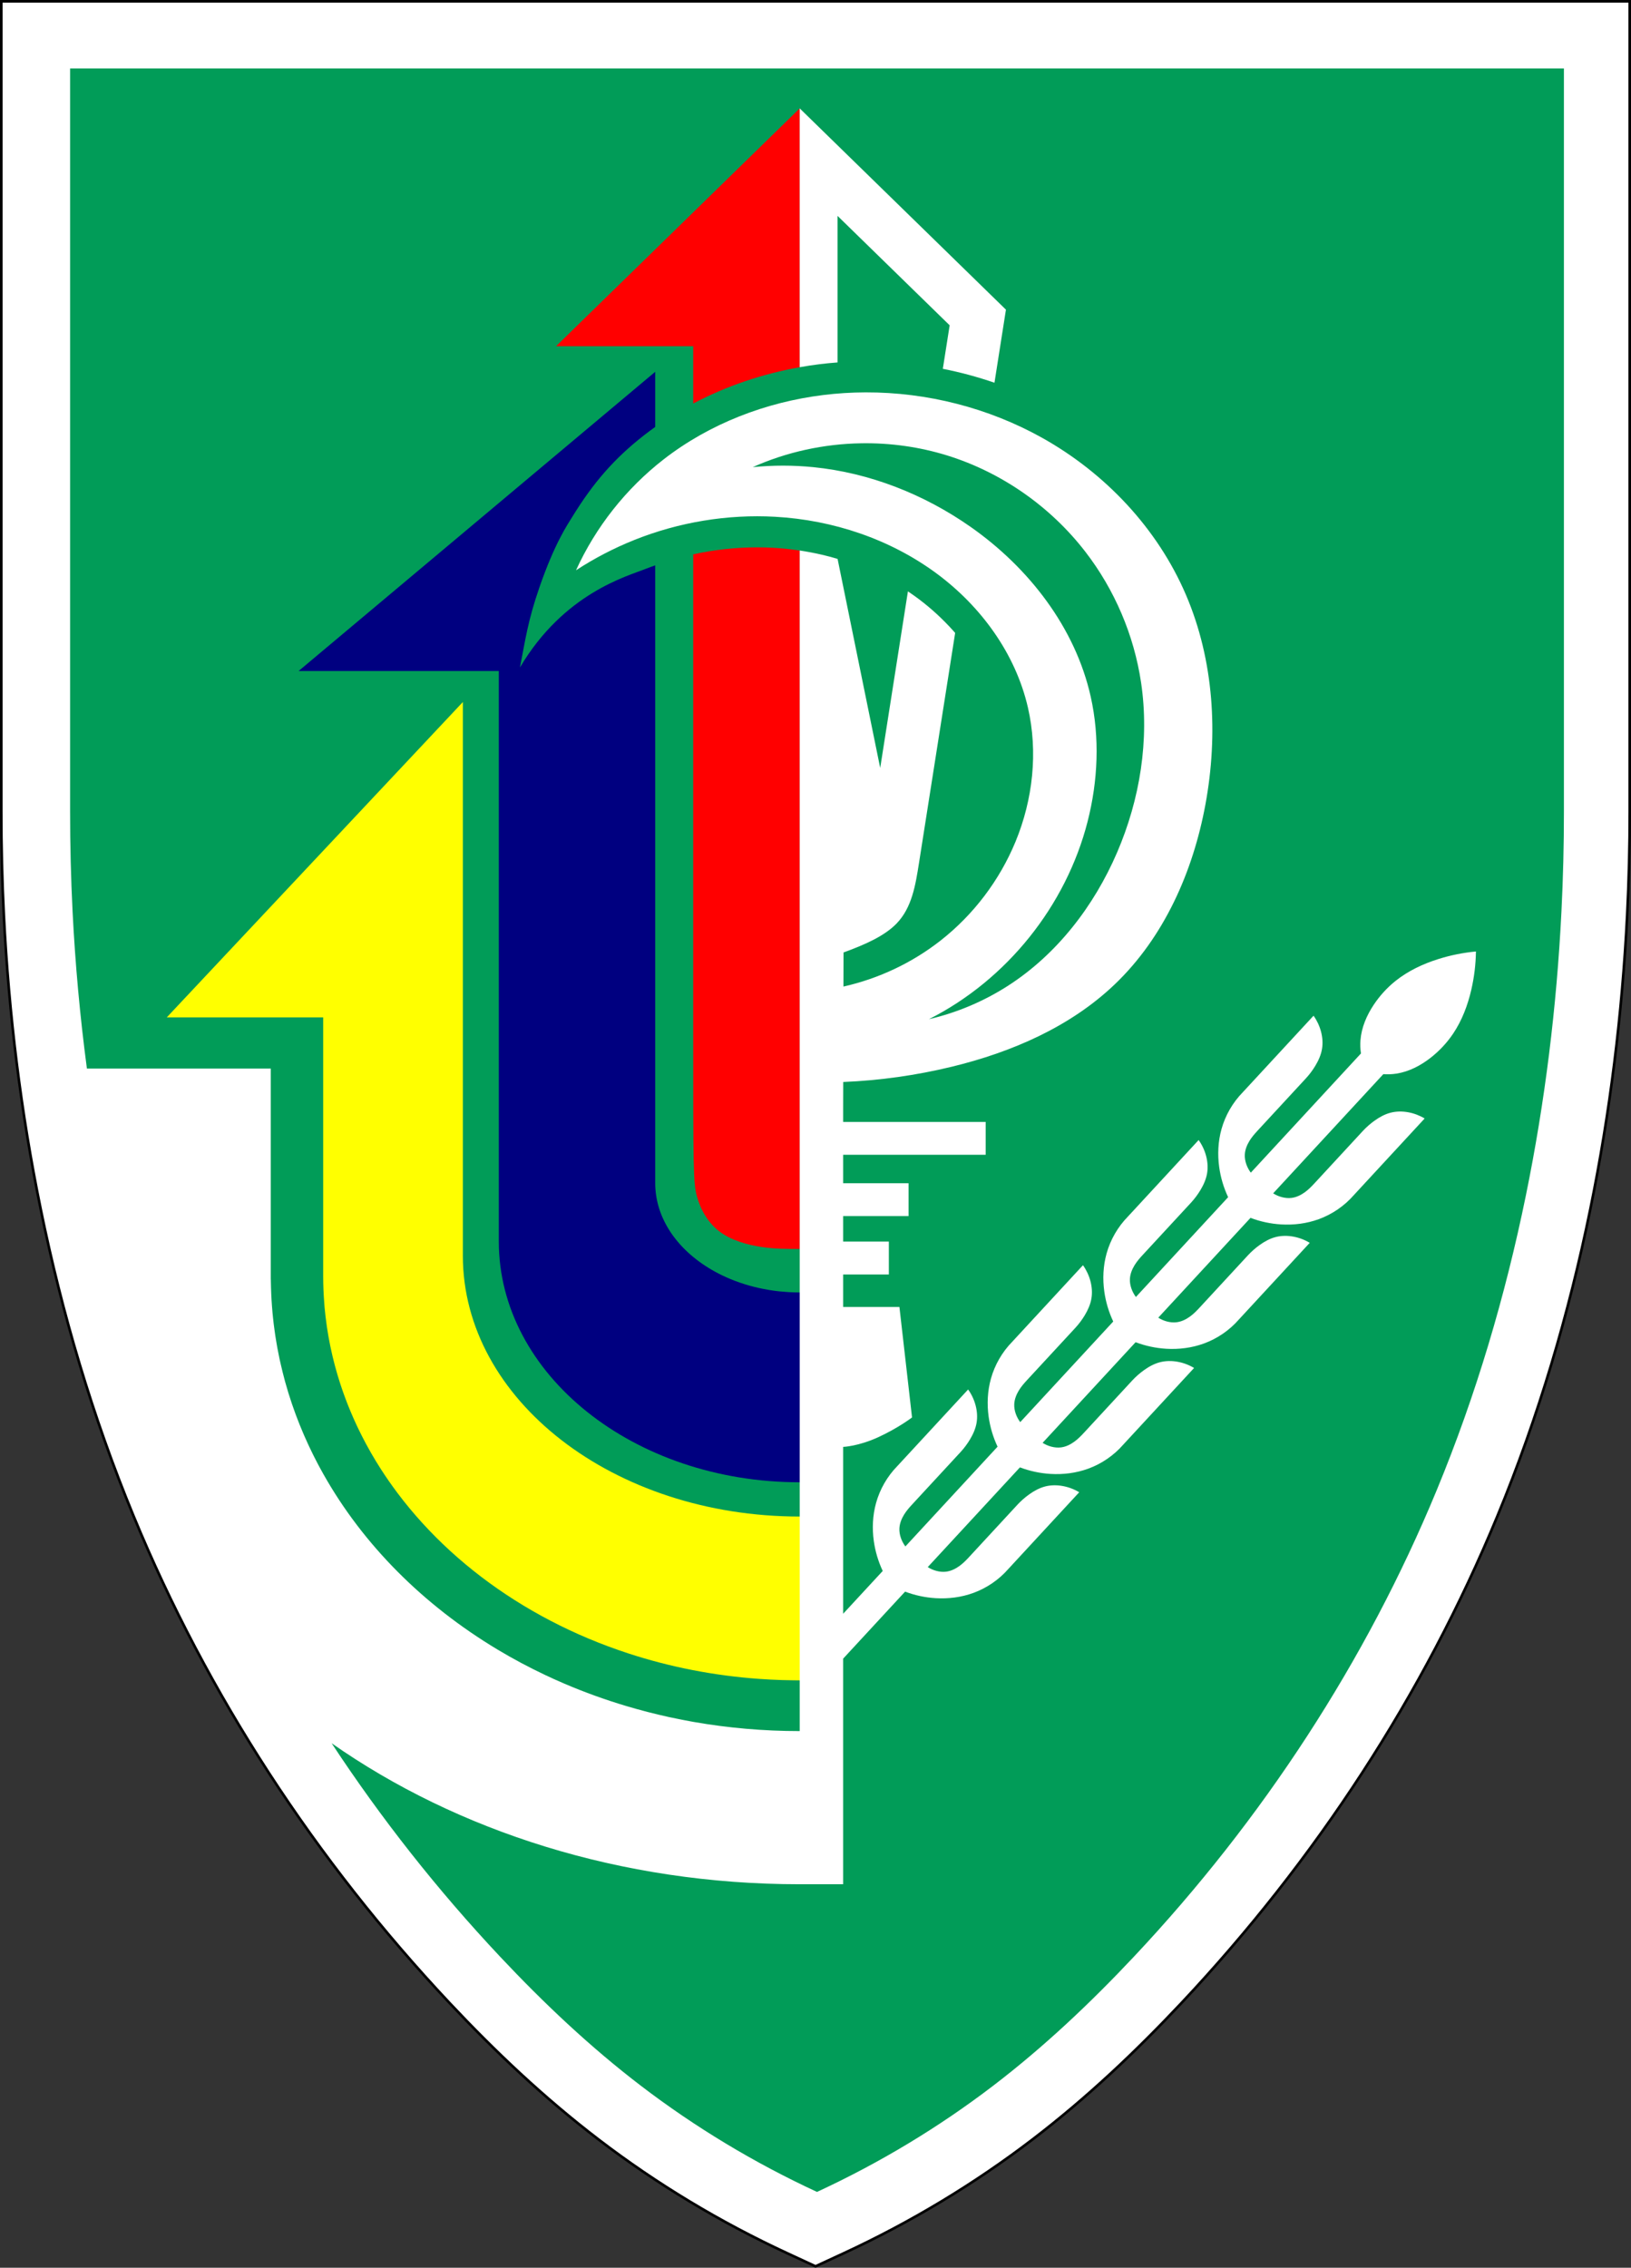
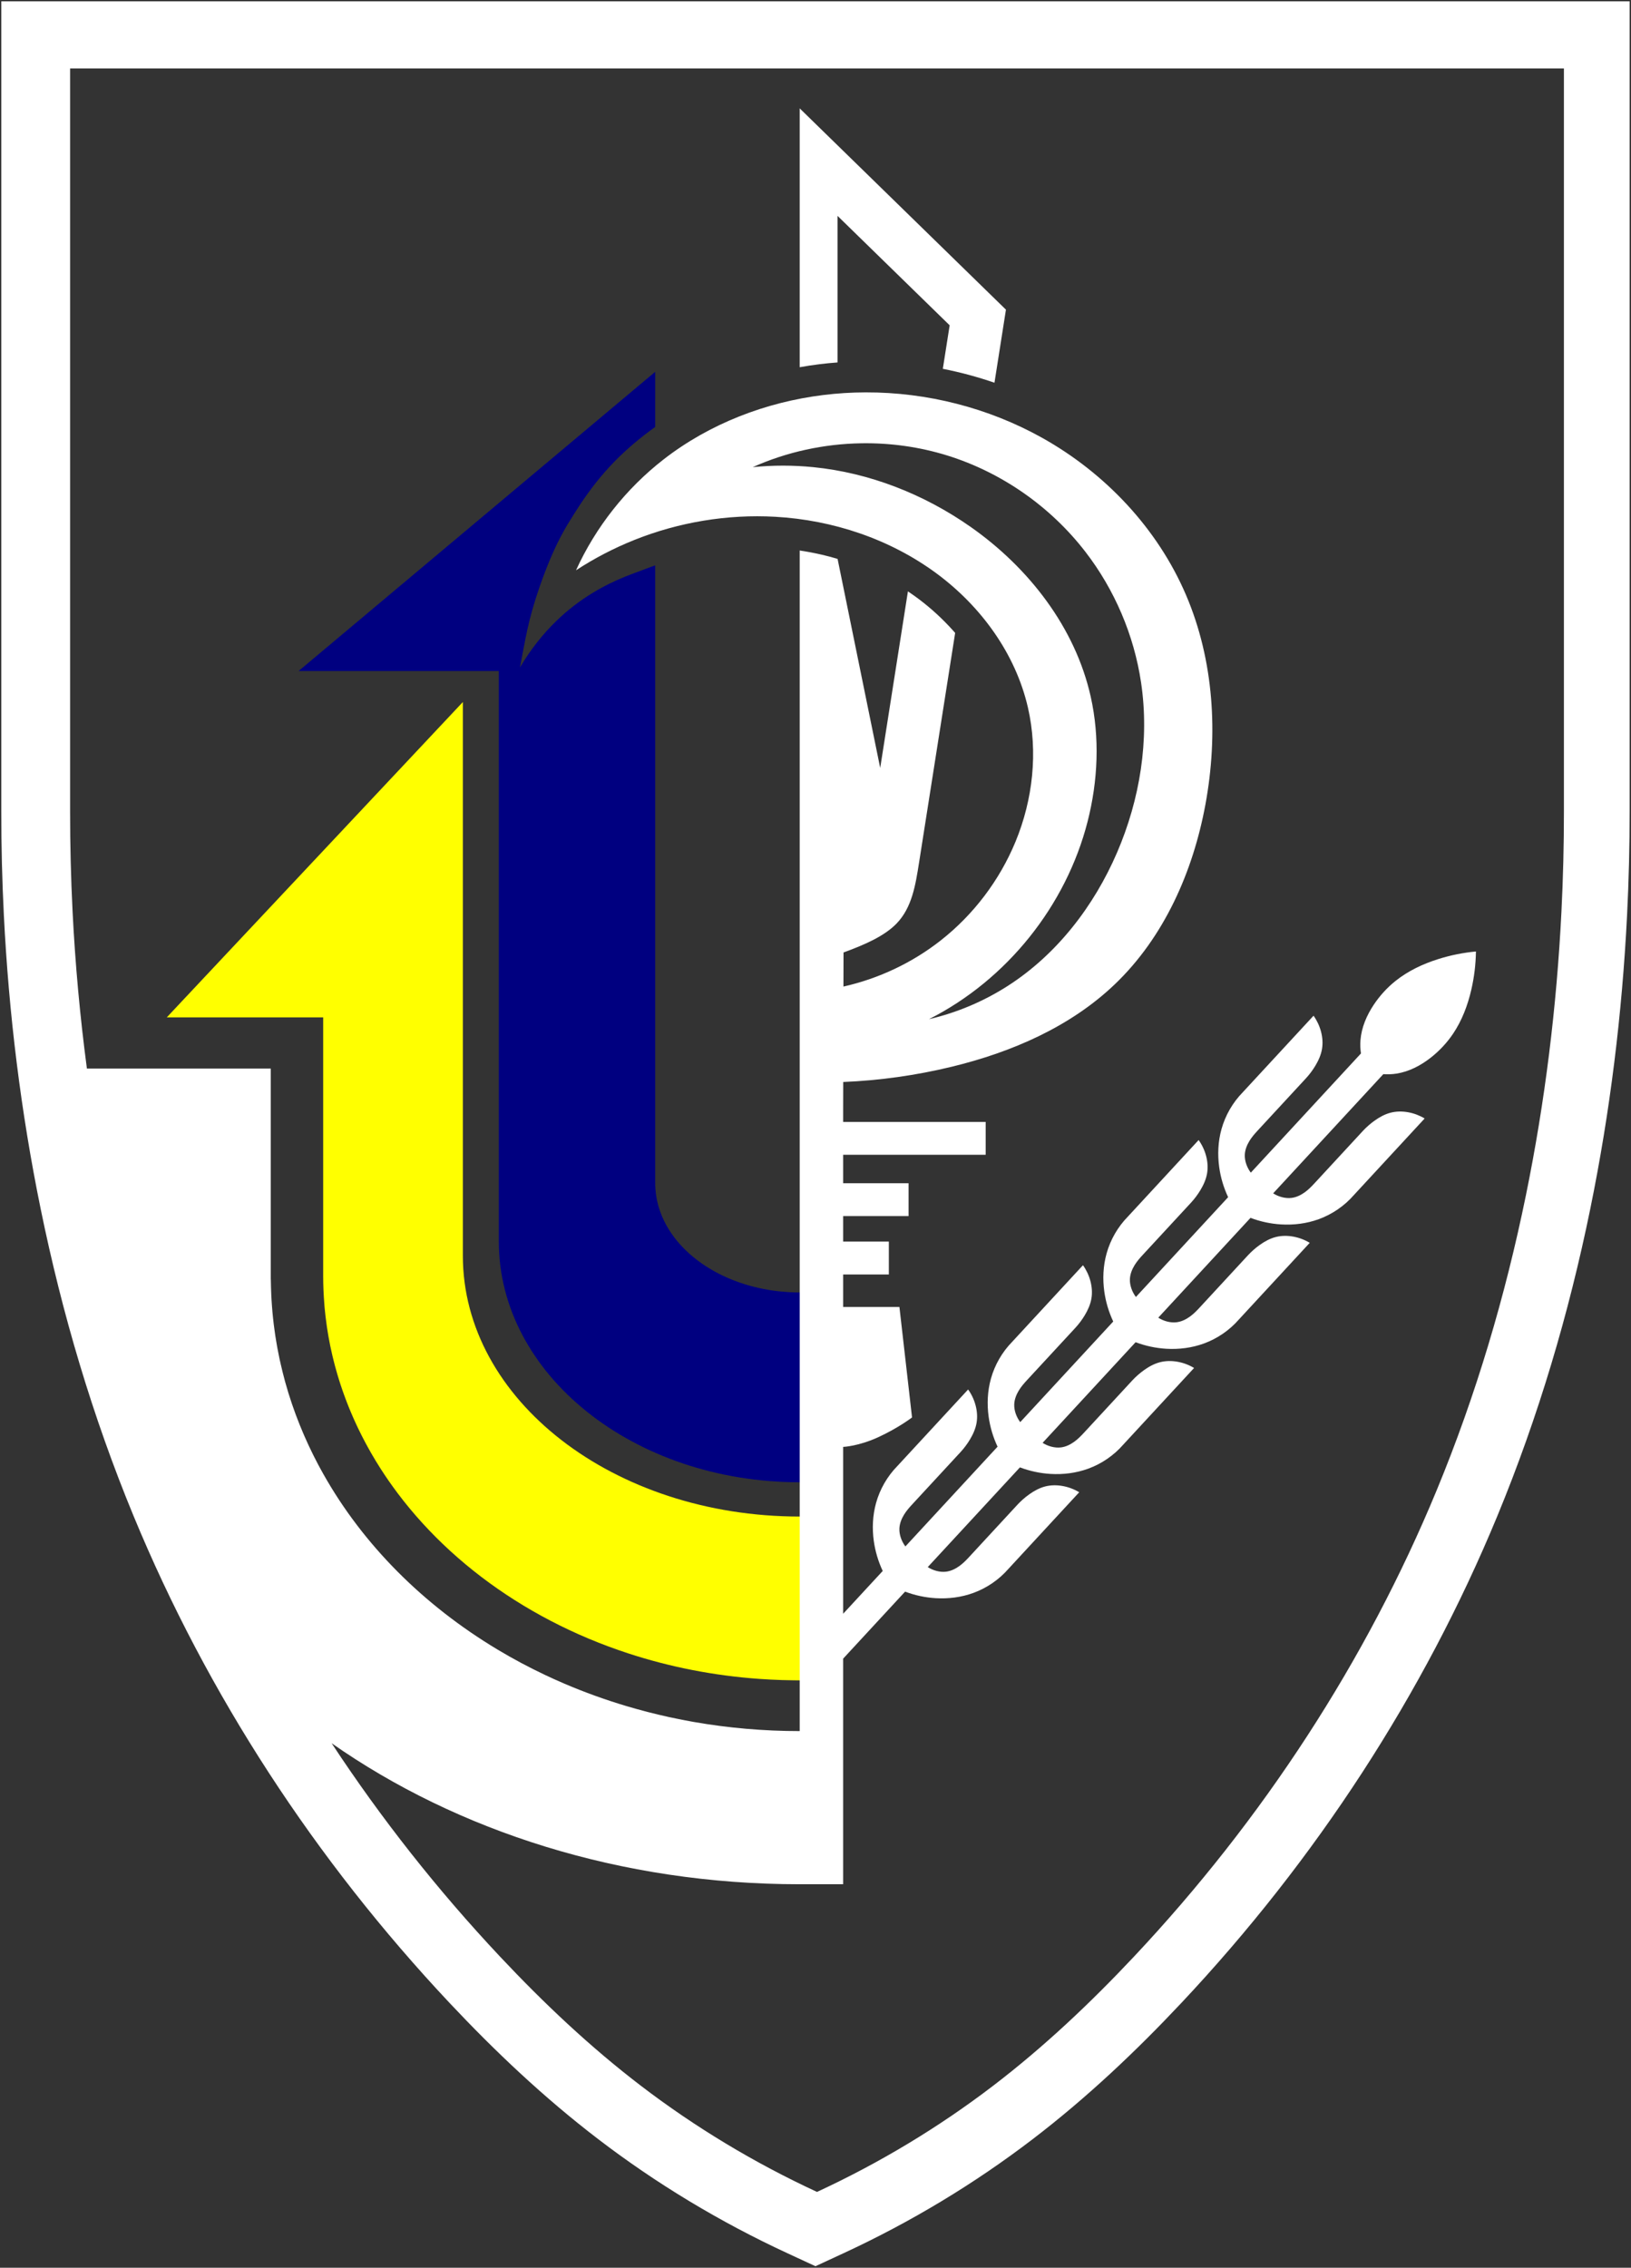
<svg xmlns="http://www.w3.org/2000/svg" xmlns:ns1="http://sodipodi.sourceforge.net/DTD/sodipodi-0.dtd" xmlns:ns2="http://www.inkscape.org/namespaces/inkscape" version="1.1" id="svg2" width="400" height="555.935" viewBox="0 0 400 555.934" ns1:docname="Nahal_Brigade.svg" ns2:version="0.92.4 (5da689c313, 2019-01-14)">
  <rect x="0" y="0" width="400" height="555.934" fill="#333333" stroke="none" />
  <defs id="defs6">
    <ns2:path-effect effect="spiro" id="path-effect885" is_visible="true" />
  </defs>
  <ns1:namedview pagecolor="#ffffff" bordercolor="#666666" borderopacity="1" objecttolerance="10" gridtolerance="10" guidetolerance="10" ns2:pageopacity="0" ns2:pageshadow="2" ns2:window-width="1920" ns2:window-height="986" id="namedview4" showgrid="false" showguides="true" ns2:guide-bbox="true" ns2:zoom="0.35355339" ns2:cx="-807.91434" ns2:cy="377.13712" ns2:window-x="-11" ns2:window-y="-11" ns2:window-maximized="1" ns2:current-layer="svg2" fit-margin-top="0" fit-margin-left="0" fit-margin-right="0" fit-margin-bottom="0" units="px" />
  <g transform="matrix(1.269,0,0,1.269,-3.2731302e-7,-1.1168111e-4)" id="g840">
-     <path ns2:connector-curvature="0" id="path979" d="M 13.549,13.223 V 156.727 c -0.004,6.466 0.155,12.932 0.479,19.391 0.921,18.397 3.173,36.739 6.873,54.826 3.969,19.401 9.612,38.518 17.227,56.938 13.63,32.97 33.594,63.615 58.533,90.143 8.38,8.913 17.332,17.38 27.152,24.891 10.491,8.023 21.952,14.932 34.092,20.551 12.14,-5.619 23.601,-12.528 34.092,-20.551 9.82,-7.51 18.773,-15.977 27.152,-24.891 24.939,-26.528 44.904,-57.173 58.533,-90.143 7.615,-18.42 13.259,-37.537 17.229,-56.938 3.7,-18.087 5.95,-36.429 6.871,-54.826 0.323,-6.459 0.482,-12.925 0.479,-19.391 V 13.223 Z" style="fill:#019C58;fill-opacity:1;stroke:#019C58;stroke-width:20;stroke-linecap:butt;stroke-linejoin:miter;stroke-miterlimit:4;stroke-dasharray:none;stroke-opacity:1" />
    <path style="fill:#000080;fill-opacity:1;stroke:none;stroke-width:1.408px;stroke-linecap:butt;stroke-linejoin:miter;stroke-opacity:1" d="m 178.348,101.164 -97.074,81.414 h 54.5 v 155.188 c 0,36.2 36.668,65.545 81.9,65.545 l 3.434,1e-5 v -51.648 l -3.434,-2e-5 c -0.874,0 -1.738,-0.03 -2.598,-0.072 -0.212,-0.011 -0.424,-0.024 -0.635,-0.037 -0.725,-0.045 -1.445,-0.103 -2.158,-0.178 -0.142,-0.015 -0.286,-0.025 -0.428,-0.041 -0.842,-0.095 -1.674,-0.211 -2.498,-0.346 -0.143,-0.023 -0.285,-0.05 -0.428,-0.074 -0.758,-0.131 -1.509,-0.276 -2.25,-0.439 -0.084,-0.018 -0.168,-0.036 -0.252,-0.055 -1.717,-0.389 -3.386,-0.863 -4.996,-1.418 -0.038,-0.013 -0.075,-0.026 -0.113,-0.039 -1.637,-0.569 -3.215,-1.217 -4.723,-1.943 -7.6e-4,-3.7e-4 -0.001,-0.002 -0.002,-0.002 -10.404,-5.014 -17.49,-13.621 -18.188,-23.52 -0.001,-0.015 -0.003,-0.03 -0.004,-0.045 -0.036,-0.519 -0.055,-1.042 -0.055,-1.568 h 0.002 c 5e-5,-0.014 -0.002,-0.029 -0.002,-0.043 V 153.826 c -0.865,0.313 -1.735,0.613 -2.588,0.955 -5.012,2.008 -22.239,6.574 -34.229,26.826 1.521,-7.769 2.151,-12.672 5.271,-21.713 4.167,-12.074 7.69,-17.183 9.002,-19.312 5.572,-9.045 11.237,-15.73 19.643,-22.262 0.952,-0.74 1.922,-1.452 2.9,-2.15 z" transform="matrix(0.71,0,0,0.71,2.5793175e-7,8.8007808e-5)" id="path944" ns2:connector-curvature="0" ns1:nodetypes="cccsccccccccccccccccccccscccscccc" />
    <path style="fill:#ffff00;fill-opacity:1;stroke:none;stroke-width:1.408px;stroke-linecap:butt;stroke-linejoin:miter;stroke-opacity:1" d="M 125.99,191.012 45.398,276.812 h 42.572 v 70.395 c 5.7e-5,0.01 -6e-5,0.021 0,0.031 0,2.527 0.111,5.033 0.309,7.518 0.013,0.161 0.022,0.322 0.035,0.482 0.007,0.095 0.013,0.19 0.021,0.285 9.23e-4,0.012 0.003,0.023 0.004,0.035 0.007,0.082 0.014,0.164 0.021,0.246 2.13e-4,0.003 -2.1e-4,0.005 0,0.008 0.004,0.045 0.009,0.09 0.014,0.135 0.134,1.455 0.309,2.901 0.51,4.34 0.038,0.273 0.071,0.548 0.111,0.82 0.079,0.534 0.17,1.066 0.258,1.598 0.057,0.342 0.109,0.686 0.17,1.027 0.11,0.623 0.233,1.242 0.355,1.861 0.048,0.244 0.092,0.489 0.143,0.732 0.129,0.627 0.27,1.25 0.412,1.873 0.055,0.243 0.107,0.486 0.164,0.729 0.13,0.552 0.27,1.1 0.41,1.648 0.089,0.348 0.175,0.696 0.268,1.043 0.129,0.481 0.264,0.96 0.4,1.439 0.107,0.376 0.213,0.751 0.324,1.125 0.141,0.475 0.287,0.949 0.436,1.422 0.118,0.374 0.235,0.748 0.357,1.121 0.164,0.5 0.332,0.997 0.504,1.494 0.116,0.336 0.234,0.671 0.354,1.006 0.174,0.486 0.353,0.97 0.535,1.453 0.13,0.347 0.262,0.694 0.396,1.039 0.193,0.496 0.389,0.99 0.59,1.482 0.134,0.328 0.271,0.654 0.408,0.98 0.207,0.491 0.416,0.981 0.631,1.469 0.138,0.315 0.278,0.628 0.42,0.941 0.221,0.49 0.444,0.979 0.674,1.465 0.161,0.341 0.327,0.68 0.492,1.02 0.227,0.467 0.454,0.933 0.688,1.396 0.146,0.29 0.298,0.578 0.447,0.867 0.263,0.509 0.525,1.017 0.797,1.521 0.154,0.286 0.314,0.569 0.471,0.854 0.269,0.489 0.537,0.978 0.814,1.463 0.149,0.261 0.305,0.519 0.457,0.779 0.306,0.524 0.61,1.049 0.926,1.568 0.063,0.104 0.13,0.205 0.193,0.309 0.398,0.649 0.799,1.296 1.211,1.938 1.379,2.146 2.842,4.248 4.381,6.305 0.049,0.065 0.096,0.131 0.145,0.195 0.476,0.634 0.962,1.262 1.453,1.887 0.057,0.073 0.113,0.146 0.17,0.219 0.449,0.568 0.908,1.129 1.369,1.689 0.121,0.147 0.238,0.295 0.359,0.441 0.438,0.527 0.884,1.048 1.332,1.568 0.14,0.162 0.279,0.325 0.42,0.486 0.443,0.508 0.893,1.011 1.346,1.512 0.159,0.176 0.316,0.352 0.477,0.527 0.468,0.512 0.943,1.019 1.422,1.523 0.13,0.137 0.26,0.275 0.391,0.412 0.486,0.507 0.978,1.01 1.475,1.51 0.163,0.165 0.328,0.328 0.492,0.492 0.462,0.46 0.929,0.916 1.4,1.369 0.196,0.189 0.394,0.377 0.592,0.564 0.486,0.461 0.974,0.919 1.469,1.373 0.149,0.136 0.298,0.272 0.447,0.408 0.566,0.514 1.136,1.023 1.713,1.527 0.067,0.059 0.136,0.117 0.203,0.176 0.613,0.534 1.23,1.063 1.855,1.586 0.09,0.075 0.182,0.148 0.271,0.223 0.632,0.526 1.269,1.048 1.914,1.562 0.028,0.022 0.056,0.044 0.084,0.066 0.693,0.552 1.394,1.099 2.102,1.639 0.729,0.556 1.465,1.104 2.209,1.646 5.951,4.336 12.372,8.22 19.188,11.594 0.852,0.422 1.71,0.835 2.574,1.24 0.816,0.383 1.637,0.759 2.463,1.127 0.081,0.036 0.161,0.072 0.242,0.107 0.83,0.368 1.664,0.729 2.504,1.082 0.026,0.011 0.052,0.022 0.078,0.033 0.874,0.367 1.755,0.724 2.641,1.074 0.005,0.002 0.01,0.006 0.016,0.008 0.886,0.35 1.777,0.692 2.674,1.025 0.023,0.009 0.047,0.017 0.07,0.025 0.898,0.334 1.801,0.66 2.709,0.977 0.919,0.321 1.844,0.632 2.773,0.936 0.003,10e-4 0.006,0.003 0.01,0.004 11.176,3.644 23.096,6.014 35.516,6.9 2.071,0.148 4.155,0.254 6.252,0.318 1.048,0.032 2.1,0.053 3.154,0.065 0.54,0.006 1.078,0.018 1.619,0.018 v -0.023 l 3.433,0.023 1e-5,-44.574 -3.433,0.018 v -0.018 c -50.636,0 -91.684,-31.776 -91.684,-70.975 h -0.002 l 0.002,-0.019 z" id="path926" transform="matrix(0.71,0,0,0.71,2.5793175e-7,8.8007808e-5)" ns2:connector-curvature="0" ns1:nodetypes="ccccccccccccccccccccccccccccccccccccccccccccccccccccccccccccccccccccccccccccccccccccccccccccccccc" />
-     <path ns2:connector-curvature="0" id="path864" d="m 154.557,20.934 -47.094,45.947 h 26.506 v 11.078 c 6.454,-3.416 13.44,-5.747 20.588,-7.016 z m -8.209,84.805 c -4.152,9e-5 -8.313,0.458 -12.379,1.348 v 91.266 c 0,27.392 -6.1e-4,30.16 0.729,32.797 0.729,2.637 2.188,5.144 4.43,6.814 2.242,1.671 5.266,2.507 7.969,2.92 2.703,0.412 5.081,0.399 7.461,0.387 V 106.352 c -1.678,-0.252 -3.368,-0.431 -5.062,-0.525 -1.047,-0.059 -2.097,-0.088 -3.146,-0.088 z" style="fill:#ff0000;fill-opacity:1;stroke:none;stroke-width:1px;stroke-linecap:butt;stroke-linejoin:miter;stroke-opacity:1" ns1:nodetypes="ccccccccscssccccc" />
    <path style="color:#000000;font-style:normal;font-variant:normal;font-weight:normal;font-stretch:normal;font-size:medium;line-height:normal;font-family:sans-serif;font-variant-ligatures:normal;font-variant-position:normal;font-variant-caps:normal;font-variant-numeric:normal;font-variant-alternates:normal;font-feature-settings:normal;text-indent:0;text-align:start;text-decoration:none;text-decoration-line:none;text-decoration-style:solid;text-decoration-color:#000000;letter-spacing:normal;word-spacing:normal;text-transform:none;writing-mode:lr-tb;direction:ltr;text-orientation:mixed;dominant-baseline:auto;baseline-shift:baseline;text-anchor:start;white-space:normal;shape-padding:0;clip-rule:nonzero;display:inline;overflow:visible;visibility:visible;opacity:1;isolation:auto;mix-blend-mode:normal;color-interpolation:sRGB;color-interpolation-filters:linearRGB;solid-color:#000000;solid-opacity:1;vector-effect:none;fill:#ffffff;fill-opacity:1;fill-rule:nonzero;stroke:none;stroke-width:0.704;stroke-linecap:butt;stroke-linejoin:miter;stroke-miterlimit:4;stroke-dasharray:none;stroke-dashoffset:0;stroke-opacity:1;color-rendering:auto;image-rendering:auto;shape-rendering:auto;text-rendering:auto;enable-background:accumulate" d="M 0.352,0.352 V 18.66 220.77 c -0.005,9.41 0.226,18.822 0.697,28.225 1.341,26.791 4.623,53.544 10.029,79.971 5.8,28.348 14.066,56.39 25.279,83.514 20.077,48.566 49.414,93.567 86.018,132.502 12.296,13.079 25.618,25.707 40.459,37.057 15.858,12.127 33.14,22.544 51.443,31.016 l 7.691,3.559 7.691,-3.559 c 18.303,-8.472 35.586,-18.889 51.443,-31.016 14.841,-11.349 28.163,-23.978 40.459,-37.057 36.604,-38.935 65.941,-83.936 86.018,-132.502 11.212,-27.123 19.483,-55.164 25.283,-83.514 5.407,-26.427 8.684,-53.181 10.025,-79.971 0.471,-9.403 0.703,-18.814 0.697,-28.225 V 220.758 0.352 Z M 19.082,18.623 H 425.697 V 220.73 c 0.006,9.107 -0.218,18.212 -0.674,27.309 -1.297,25.91 -4.466,51.743 -9.678,77.217 -5.59,27.324 -13.539,54.247 -24.264,80.189 -19.196,46.434 -47.314,89.594 -82.438,126.955 -11.802,12.553 -24.409,24.479 -38.24,35.057 -14.775,11.3 -30.918,21.03 -48.016,28.943 -17.098,-7.914 -33.238,-17.644 -48.014,-28.943 -13.831,-10.577 -26.439,-22.503 -38.24,-35.057 -17.009,-18.092 -32.358,-37.557 -45.863,-58.082 l -0.002,-0.002 -0.002,-0.002 v -0.002 c 0.007,0.005 0.015,0.01 0.021,0.016 34.148,23.899 78.677,38.357 127.385,38.357 h 11.832 v -61.385 l 16.859,-18.234 c 2.662,1.008 5.478,1.611 8.318,1.781 3.472,0.209 6.994,-0.234 10.262,-1.424 3.672,-1.337 6.995,-3.619 9.561,-6.566 l 19.26,-20.834 c -1.368,-0.823 -2.887,-1.395 -4.457,-1.684 -1.588,-0.291 -3.239,-0.292 -4.803,0.109 -1.578,0.405 -3.028,1.208 -4.354,2.154 -1.158,0.827 -2.232,1.771 -3.201,2.812 l -13.154,14.229 c -0.808,0.873 -1.645,1.727 -2.607,2.426 -1.081,0.785 -2.321,1.4 -3.646,1.566 -0.875,0.11 -1.764,0.021 -2.617,-0.201 -0.844,-0.22 -1.655,-0.575 -2.391,-1.043 L 277.625,399.256 c 2.662,1.008 5.477,1.612 8.318,1.783 3.472,0.209 6.994,-0.235 10.262,-1.426 3.672,-1.337 6.997,-3.621 9.562,-6.568 l 19.26,-20.834 c -1.368,-0.823 -2.885,-1.395 -4.455,-1.684 -1.588,-0.291 -3.239,-0.288 -4.803,0.113 -1.578,0.405 -3.032,1.204 -4.357,2.15 -1.158,0.827 -2.234,1.771 -3.203,2.812 l -13.152,14.229 c -0.808,0.873 -1.647,1.727 -2.609,2.426 -1.081,0.785 -2.315,1.4 -3.641,1.566 -0.875,0.11 -1.768,0.023 -2.621,-0.199 -0.845,-0.22 -1.654,-0.572 -2.391,-1.041 l 25.314,-27.381 c 2.662,1.008 5.478,1.611 8.318,1.781 3.472,0.209 6.992,-0.234 10.26,-1.424 3.672,-1.337 6.997,-3.619 9.562,-6.566 l 19.26,-20.834 c -1.368,-0.823 -2.885,-1.395 -4.455,-1.684 -1.588,-0.291 -3.239,-0.292 -4.803,0.109 -1.578,0.405 -3.032,1.208 -4.357,2.154 -1.158,0.827 -2.23,1.769 -3.199,2.811 l -13.154,14.23 c -0.808,0.873 -1.645,1.727 -2.607,2.426 -1.081,0.785 -2.319,1.398 -3.645,1.564 -0.875,0.11 -1.77,0.023 -2.623,-0.199 -0.844,-0.22 -1.651,-0.575 -2.387,-1.043 l 25.105,-27.156 c 2.662,1.008 5.477,1.612 8.318,1.783 3.472,0.209 6.996,-0.235 10.264,-1.426 3.672,-1.337 6.993,-3.617 9.559,-6.564 l 19.262,-20.834 c -1.368,-0.823 -2.885,-1.399 -4.455,-1.688 -1.588,-0.291 -3.241,-0.288 -4.805,0.113 -1.578,0.405 -3.03,1.208 -4.355,2.154 -1.158,0.827 -2.232,1.769 -3.201,2.811 l -13.154,14.23 c -0.808,0.873 -1.645,1.727 -2.607,2.426 -1.081,0.785 -2.317,1.396 -3.643,1.562 -0.875,0.11 -1.768,0.023 -2.621,-0.199 -0.845,-0.22 -1.654,-0.572 -2.391,-1.041 l 29.986,-32.432 c 1.199,0.089 2.408,0.04 3.596,-0.146 3.43,-0.539 6.606,-2.213 9.336,-4.357 2.33,-1.83 4.38,-4.017 6.037,-6.473 2.432,-3.603 3.994,-7.741 4.975,-11.977 0.791,-3.416 1.214,-6.916 1.264,-10.422 -3.491,0.324 -6.946,1.02 -10.289,2.076 -4.146,1.309 -8.149,3.192 -11.551,5.898 -2.318,1.845 -4.338,4.06 -5.98,6.525 -1.924,2.89 -3.343,6.187 -3.611,9.648 -0.093,1.199 -0.048,2.409 0.135,3.598 l -29.986,32.436 c -0.525,-0.697 -0.941,-1.478 -1.227,-2.303 -0.289,-0.833 -0.446,-1.719 -0.404,-2.6 0.062,-1.334 0.577,-2.617 1.275,-3.756 0.622,-1.014 1.407,-1.916 2.215,-2.789 l 13.154,-14.227 c 0.963,-1.047 1.819,-2.191 2.553,-3.41 0.84,-1.396 1.524,-2.907 1.805,-4.512 0.278,-1.59 0.151,-3.237 -0.264,-4.797 -0.41,-1.543 -1.1,-3.011 -2.027,-4.311 l -19.264,20.83 c -2.737,2.789 -4.753,6.282 -5.799,10.047 -0.931,3.351 -1.095,6.897 -0.615,10.342 0.393,2.819 1.214,5.581 2.428,8.156 l -25.105,27.156 c -0.525,-0.697 -0.941,-1.478 -1.227,-2.303 -0.289,-0.833 -0.446,-1.717 -0.404,-2.598 0.062,-1.334 0.575,-2.615 1.273,-3.754 0.622,-1.014 1.405,-1.918 2.213,-2.791 l 13.158,-14.229 c 0.963,-1.047 1.819,-2.191 2.553,-3.41 0.84,-1.396 1.524,-2.907 1.805,-4.512 0.278,-1.59 0.149,-3.237 -0.266,-4.797 -0.41,-1.543 -1.102,-3.011 -2.029,-4.311 l -19.26,20.834 c -2.737,2.789 -4.753,6.282 -5.799,10.047 -0.931,3.351 -1.097,6.897 -0.617,10.342 0.393,2.819 1.216,5.579 2.43,8.154 l -25.314,27.377 c -0.525,-0.697 -0.943,-1.478 -1.229,-2.303 -0.289,-0.833 -0.442,-1.715 -0.4,-2.596 0.062,-1.334 0.575,-2.617 1.273,-3.756 0.622,-1.014 1.407,-1.916 2.215,-2.789 L 292.717,361.283 c 0.963,-1.047 1.819,-2.193 2.553,-3.412 0.84,-1.396 1.524,-2.905 1.805,-4.51 0.278,-1.59 0.151,-3.239 -0.264,-4.799 -0.41,-1.543 -1.1,-3.011 -2.027,-4.311 l -19.26,20.834 c -2.737,2.789 -4.753,6.282 -5.799,10.047 -0.931,3.351 -1.097,6.897 -0.617,10.342 0.393,2.819 1.214,5.579 2.428,8.154 l -25.09,27.139 c -0.525,-0.697 -0.941,-1.478 -1.227,-2.303 -0.289,-0.833 -0.446,-1.715 -0.404,-2.596 0.062,-1.334 0.575,-2.617 1.273,-3.756 0.622,-1.014 1.409,-1.918 2.217,-2.791 l 13.154,-14.227 c 0.963,-1.047 1.819,-2.193 2.553,-3.412 0.84,-1.396 1.524,-2.907 1.805,-4.512 0.278,-1.59 0.149,-3.237 -0.266,-4.797 -0.41,-1.543 -1.102,-3.011 -2.029,-4.311 l -19.262,20.834 c -2.737,2.789 -4.751,6.282 -5.797,10.047 -0.931,3.351 -1.097,6.897 -0.617,10.342 0.393,2.819 1.216,5.579 2.43,8.154 l -10.77,11.646 v -45.402 c 0,0 4.128,-0.137 9.607,-2.662 5.48,-2.526 9.141,-5.348 9.141,-5.348 l -3.432,-30.064 h -15.316 v -8.836 h 12.436 v -8.949 h -12.436 v -6.939 h 17.805 v -8.947 h -17.805 v -7.736 h 38.793 v -8.945 h -38.793 v -2.289 -0.762 l 0.019,-7.809 c 9.955,-0.413 19.868,-1.804 29.551,-4.154 16.284,-3.953 32.234,-10.839 44.354,-22.41 13.437,-12.829 21.317,-30.68 24.686,-48.949 3.508,-19.026 2.33,-39.177 -5.273,-56.967 -7.75,-18.131 -22.023,-33.231 -39.246,-42.832 -14.582,-8.128 -31.286,-12.372 -47.975,-12.326 -3.851,0.011 -7.7,0.248 -11.523,0.721 -15.69,1.94 -30.981,7.813 -43.465,17.514 -10.221,7.942 -18.48,18.39 -23.844,30.17 4.988,-3.253 10.298,-6.014 15.826,-8.229 12.139,-4.863 25.344,-7.058 38.4,-6.328 15.698,0.877 31.233,6.065 43.885,15.4 12.103,8.931 21.526,21.845 24.896,36.504 2.782,12.1 1.363,25.022 -3.375,36.498 -4.335,10.498 -11.418,19.85 -20.35,26.865 -7.75,6.087 -16.877,10.395 -26.49,12.557 l 0.023,-9.273 c 5.777,-2.113 11.14,-4.451 14.463,-7.902 4.166,-4.327 5.124,-10.402 6.084,-16.475 l 9.838,-62.574 c -0.521,-0.607 -1.07,-1.19 -1.615,-1.777 -2.859,-3.043 -6.009,-5.811 -9.398,-8.25 -0.611,-0.432 -1.219,-0.868 -1.844,-1.281 l -7.545,48.051 -11.602,-56.885 c -1.399,-0.41 -2.805,-0.795 -4.225,-1.123 -2.013,-0.466 -4.045,-0.851 -6.088,-1.158 v 191.182 6.273 123.77 c -9.854,0 -19.478,-0.853 -28.775,-2.475 -0.104,-0.018 -0.208,-0.038 -0.312,-0.057 -0.982,-0.173 -1.959,-0.355 -2.934,-0.545 -1.188,-0.235 -2.376,-0.474 -3.559,-0.736 -0.934,-0.204 -1.862,-0.421 -2.789,-0.641 -0.948,-0.225 -1.89,-0.458 -2.83,-0.699 -0.068,-0.017 -0.136,-0.033 -0.203,-0.051 -0.932,-0.24 -1.86,-0.49 -2.783,-0.746 -0.053,-0.015 -0.107,-0.028 -0.16,-0.043 -0.936,-0.26 -1.869,-0.528 -2.797,-0.805 -0.025,-0.007 -0.049,-0.016 -0.074,-0.023 -5.743,-1.714 -11.321,-3.731 -16.707,-6.029 -0.038,-0.016 -0.077,-0.032 -0.115,-0.049 -0.849,-0.363 -1.692,-0.734 -2.531,-1.111 -0.081,-0.037 -0.163,-0.073 -0.244,-0.109 -0.848,-0.383 -1.693,-0.773 -2.531,-1.17 -4.399,-2.083 -8.657,-4.357 -12.76,-6.811 -0.009,-0.005 -0.018,-0.01 -0.027,-0.016 -0.004,-0.002 -0.008,-0.005 -0.012,-0.008 -0.697,-0.409 -1.379,-0.842 -2.07,-1.262 -19.893,-12.357 -35.966,-28.975 -46.408,-48.301 -0.165,-0.305 -0.33,-0.608 -0.492,-0.914 -0.344,-0.651 -0.68,-1.306 -1.012,-1.963 -0.139,-0.275 -0.277,-0.552 -0.414,-0.828 -0.321,-0.65 -0.635,-1.302 -0.943,-1.957 -0.145,-0.309 -0.289,-0.618 -0.432,-0.928 -0.297,-0.646 -0.59,-1.296 -0.875,-1.947 -0.139,-0.317 -0.275,-0.635 -0.41,-0.953 -0.273,-0.641 -0.543,-1.284 -0.805,-1.93 -0.148,-0.365 -0.29,-0.733 -0.434,-1.1 -0.232,-0.592 -0.464,-1.184 -0.686,-1.779 -0.157,-0.421 -0.305,-0.845 -0.457,-1.268 -0.214,-0.597 -0.429,-1.196 -0.633,-1.797 -0.108,-0.317 -0.21,-0.637 -0.314,-0.955 -0.225,-0.684 -0.45,-1.368 -0.662,-2.057 -0.104,-0.338 -0.198,-0.68 -0.299,-1.02 -0.199,-0.671 -0.401,-1.342 -0.588,-2.018 -0.038,-0.139 -0.071,-0.28 -0.109,-0.42 -0.389,-1.434 -0.745,-2.879 -1.076,-4.332 -0.103,-0.454 -0.213,-0.907 -0.311,-1.363 -0.132,-0.615 -0.248,-1.234 -0.369,-1.852 -0.08,-0.408 -0.165,-0.814 -0.24,-1.223 -0.106,-0.579 -0.202,-1.161 -0.299,-1.742 -0.087,-0.522 -0.176,-1.043 -0.256,-1.566 -0.076,-0.5 -0.142,-1.002 -0.211,-1.504 -0.076,-0.553 -0.153,-1.105 -0.221,-1.66 -0.068,-0.556 -0.127,-1.115 -0.186,-1.674 -0.054,-0.513 -0.107,-1.026 -0.154,-1.541 -0.051,-0.557 -0.095,-1.116 -0.137,-1.676 -0.042,-0.557 -0.08,-1.113 -0.113,-1.672 -0.031,-0.512 -0.057,-1.024 -0.08,-1.537 -0.026,-0.574 -0.048,-1.15 -0.064,-1.727 -0.023,-0.766 -0.046,-1.533 -0.053,-2.303 l -0.014,0.002 v -0.883 -56.484 H 23.656 c -1.881,-14.184 -3.186,-28.437 -3.9,-42.715 -0.455,-9.097 -0.679,-18.202 -0.674,-27.309 z M 217.674,29.482 v 70.434 c 1.79,-0.318 3.585,-0.6 5.387,-0.822 1.635,-0.202 3.273,-0.353 4.912,-0.477 V 58.734 l 30.523,29.779 -1.859,11.836 c 4.764,0.94 9.462,2.207 14.057,3.785 l 3.123,-19.877 z m 16.803,91.129 c 7.905,-0.123 15.828,0.979 23.379,3.326 14.799,4.6 28.08,13.899 37.555,26.162 7.986,10.335 13.279,22.738 15.193,35.658 2.309,15.586 -0.308,31.736 -6.541,46.207 -6.279,14.58 -16.387,27.721 -29.75,36.291 -6.566,4.211 -13.858,7.287 -21.455,9.057 21.158,-10.691 37.318,-30.819 43.186,-53.787 2.829,-11.076 3.343,-22.813 0.846,-33.969 -4.217,-18.842 -16.892,-35.128 -32.705,-46.207 -12.643,-8.858 -27.47,-14.72 -42.832,-16.246 -5.468,-0.543 -10.985,-0.543 -16.453,0 9.28,-4.153 19.414,-6.335 29.578,-6.492 z" transform="matrix(0.71,0,0,0.71,2.5793175e-7,8.8007808e-5)" id="path988" ns2:connector-curvature="0" />
    <g id="g831" transform="translate(0,-1.0996094e-5)">
-       <path style="color:#000000;font-style:normal;font-variant:normal;font-weight:normal;font-stretch:normal;font-size:medium;line-height:normal;font-family:sans-serif;font-variant-ligatures:normal;font-variant-position:normal;font-variant-caps:normal;font-variant-numeric:normal;font-variant-alternates:normal;font-feature-settings:normal;text-indent:0;text-align:start;text-decoration:none;text-decoration-line:none;text-decoration-style:solid;text-decoration-color:#000000;letter-spacing:normal;word-spacing:normal;text-transform:none;writing-mode:lr-tb;direction:ltr;text-orientation:mixed;dominant-baseline:auto;baseline-shift:baseline;text-anchor:start;white-space:normal;shape-padding:0;clip-rule:nonzero;display:inline;overflow:visible;visibility:visible;opacity:1;isolation:auto;mix-blend-mode:normal;color-interpolation:sRGB;color-interpolation-filters:linearRGB;solid-color:#000000;solid-opacity:1;vector-effect:none;fill:#000000;fill-opacity:1;fill-rule:nonzero;stroke:none;stroke-width:0.5;stroke-linecap:butt;stroke-linejoin:miter;stroke-miterlimit:4;stroke-dasharray:none;stroke-dashoffset:0;stroke-opacity:1;color-rendering:auto;image-rendering:auto;shape-rendering:auto;text-rendering:auto;enable-background:accumulate" d="M 6.5e-5,9.9003903e-5 V 0.25 13.25 156.754 c -0.004,6.686 0.16,13.372 0.494,20.053 0.953,19.034 3.286,38.044 7.127,56.82 4.121,20.142 9.995,40.069 17.963,59.344 14.267,34.513 35.115,66.489 61.125,94.156 8.737,9.294 18.205,18.271 28.756,26.34 11.274,8.622 23.562,16.026 36.574,22.049 l 5.566,2.576 5.566,-2.576 c 13.013,-6.023 25.3,-13.427 36.574,-22.049 10.551,-8.069 20.019,-17.046 28.756,-26.34 26.01,-27.667 46.858,-59.643 61.125,-94.156 7.968,-19.274 13.844,-39.201 17.965,-59.344 3.842,-18.777 6.172,-37.787 7.125,-56.82 0.334,-6.681 0.498,-13.367 0.494,-20.053 v -0.008 V 9.9003903e-5 Z M 0.5,0.5 H 314.711 v 156.246 0.008 c 0.004,6.677 -0.16,13.357 -0.494,20.029 -0.952,19.01 -3.277,37.991 -7.113,56.742 -4.115,20.115 -9.983,40.012 -17.938,59.254 -14.243,34.455 -35.058,66.38 -61.027,94.004 -8.724,9.279 -18.174,18.237 -28.697,26.285 -11.245,8.599 -23.501,15.987 -36.48,21.994 l -5.355,2.479 -5.355,-2.479 C 139.27,429.055 127.014,421.668 115.77,413.068 105.246,405.021 95.796,396.063 87.072,386.783 61.103,359.159 40.288,327.234 26.045,292.779 18.09,273.537 12.225,253.64 8.109,233.525 4.273,214.775 1.946,195.794 0.994,176.783 0.66,170.111 0.496,163.431 0.5,156.754 V 13.25 Z" id="path980" ns2:connector-curvature="0" />
-     </g>
+       </g>
  </g>
</svg>